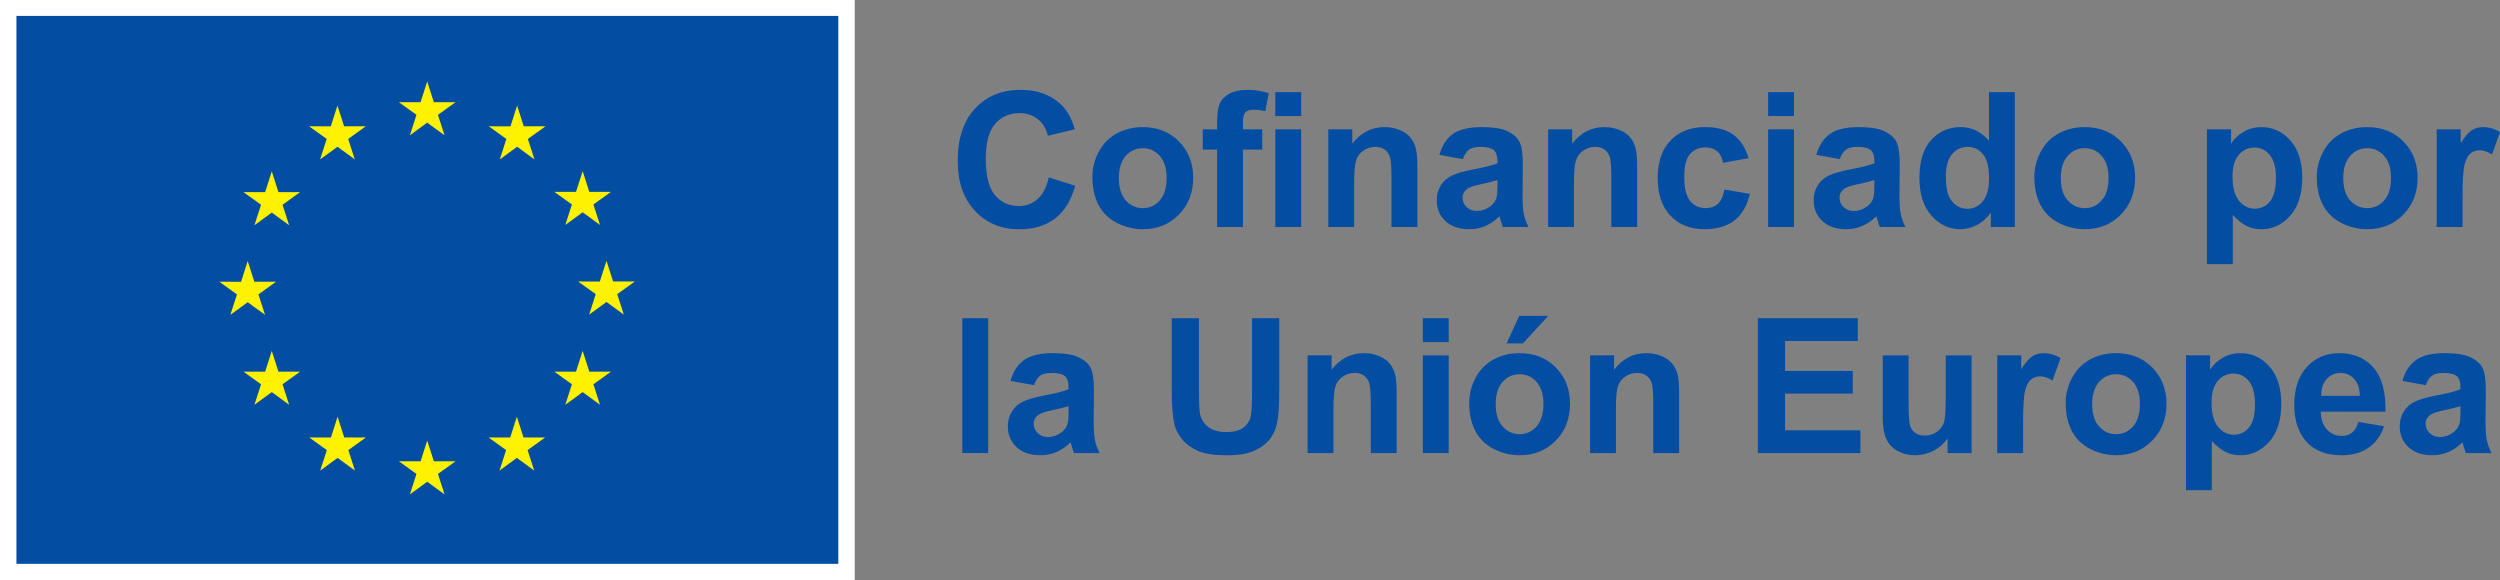
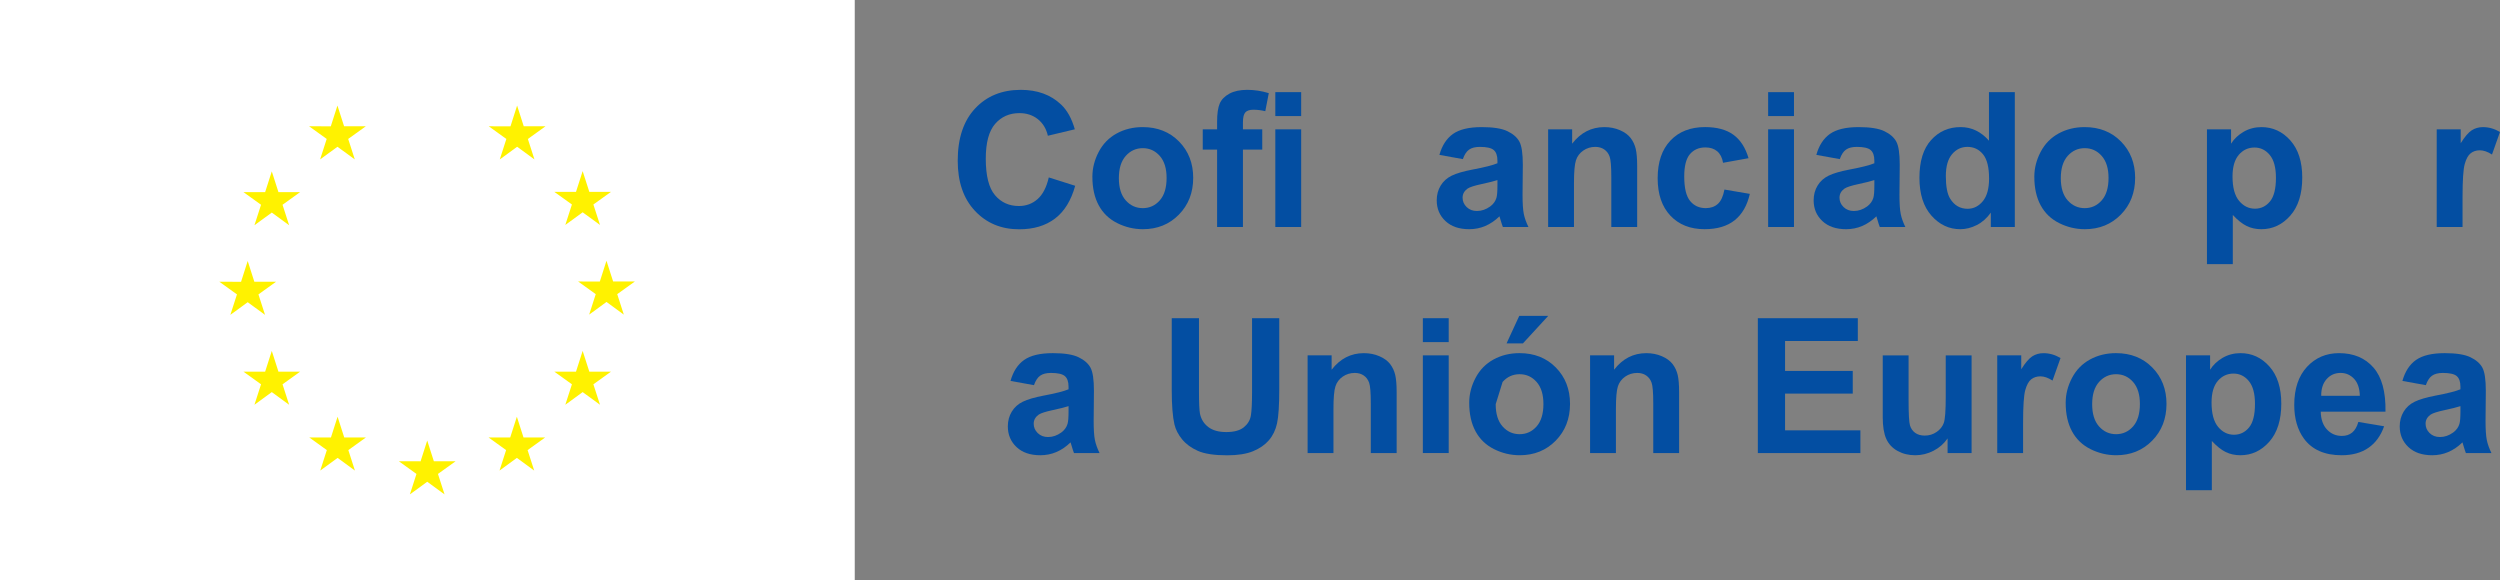
<svg xmlns="http://www.w3.org/2000/svg" id="Capa_2" width="258.433" height="60" viewBox="0 0 258.433 60">
  <rect x="0" y="0" width="258.433" height="60" fill="#808080" stroke="none" />
  <defs>
    <style>.cls-1{fill:#fff;}.cls-2{fill:#034ea2;}.cls-3{fill:#fff200;}</style>
  </defs>
  <g id="Layer_1">
    <rect class="cls-1" width="88.358" height="60" />
-     <rect class="cls-2" x="1.699" y="1.645" width="84.96" height="56.641" />
-     <polyline class="cls-3" points="42.369 13.987 44.161 12.678 45.954 13.987 45.272 11.871 47.093 10.562 44.848 10.562 44.161 8.421 43.475 10.565 41.231 10.562 43.051 11.871 42.369 13.987" />
    <polyline class="cls-3" points="33.091 16.479 34.884 15.171 36.676 16.479 35.994 14.363 37.814 13.055 35.57 13.055 34.883 10.911 34.196 13.057 31.953 13.055 33.772 14.363 33.091 16.479" />
    <polyline class="cls-3" points="28.096 17.715 27.409 19.861 25.165 19.859 26.985 21.167 26.303 23.283 28.096 21.974 29.888 23.283 29.206 21.167 31.026 19.859 28.783 19.859 28.096 17.715" />
    <polyline class="cls-3" points="25.606 31.24 27.397 32.548 26.716 30.433 28.536 29.124 26.292 29.124 25.606 26.981 24.919 29.129 22.674 29.124 24.495 30.433 23.813 32.548 25.606 31.24" />
    <polyline class="cls-3" points="28.783 38.418 28.096 36.274 27.409 38.42 25.165 38.418 26.985 39.726 26.303 41.842 28.096 40.532 29.888 41.842 29.206 39.726 31.026 38.418 28.783 38.418" />
    <polyline class="cls-3" points="35.584 45.219 34.897 43.078 34.211 45.222 31.967 45.219 33.786 46.528 33.105 48.643 34.898 47.335 36.689 48.643 36.009 46.528 37.828 45.219 35.584 45.219" />
    <polyline class="cls-3" points="44.85 47.684 44.163 45.54 43.477 47.686 41.233 47.684 43.052 48.992 42.371 51.108 44.164 49.8 45.955 51.108 45.273 48.992 47.094 47.684 44.85 47.684" />
    <polyline class="cls-3" points="54.115 45.219 53.43 43.078 52.742 45.222 50.5 45.219 52.318 46.528 51.637 48.643 53.43 47.335 55.222 48.643 54.539 46.528 56.36 45.219 54.115 45.219" />
    <polyline class="cls-3" points="60.919 38.418 60.231 36.274 59.543 38.42 57.301 38.418 59.122 39.726 58.438 41.842 60.231 40.532 62.024 41.842 61.34 39.726 63.161 38.418 60.919 38.418" />
    <polyline class="cls-3" points="65.626 29.099 63.381 29.099 62.693 26.955 62.007 29.101 59.763 29.099 61.584 30.407 60.903 32.523 62.693 31.212 64.486 32.523 63.805 30.407 65.626 29.099" />
    <polyline class="cls-3" points="58.438 23.254 60.231 21.946 62.024 23.254 61.34 21.139 63.161 19.833 60.919 19.833 60.231 17.689 59.543 19.835 57.301 19.833 59.121 21.139 58.438 23.254" />
    <polyline class="cls-3" points="53.455 10.914 52.77 13.06 50.525 13.055 52.344 14.366 51.663 16.481 53.458 15.171 55.248 16.481 54.567 14.366 56.388 13.055 54.141 13.055 53.455 10.914" />
    <path class="cls-2" d="M108.416,18.34l2.729.865c-.418,1.521-1.114,2.651-2.087,3.39-.973.739-2.207,1.108-3.703,1.108-1.851,0-3.372-.632-4.564-1.897-1.192-1.265-1.788-2.993-1.788-5.187,0-2.32.599-4.122,1.797-5.405,1.198-1.284,2.773-1.926,4.726-1.926,1.705,0,3.09.504,4.155,1.512.634.596,1.109,1.452,1.426,2.567l-2.786.666c-.165-.723-.508-1.293-1.032-1.711-.523-.418-1.159-.628-1.906-.628-1.033,0-1.871.371-2.515,1.113-.644.741-.965,1.943-.965,3.603,0,1.762.317,3.017.951,3.765.634.748,1.458,1.122,2.472,1.122.748,0,1.391-.238,1.93-.713.539-.475.926-1.223,1.16-2.244Z" />
    <path class="cls-2" d="M112.923,18.274c0-.887.219-1.746.656-2.577.437-.831,1.057-1.465,1.859-1.902.802-.438,1.697-.656,2.686-.656,1.528,0,2.78.496,3.756,1.488.976.992,1.464,2.246,1.464,3.76,0,1.528-.493,2.794-1.479,3.799s-2.226,1.507-3.722,1.507c-.926,0-1.808-.209-2.648-.628s-1.479-1.032-1.916-1.84c-.438-.808-.656-1.792-.656-2.952ZM115.661,18.416c0,1.002.238,1.769.713,2.301.476.532,1.062.799,1.759.799s1.282-.266,1.754-.799.708-1.306.708-2.32c0-.989-.236-1.749-.708-2.282s-1.057-.799-1.754-.799-1.283.266-1.759.799c-.475.532-.713,1.299-.713,2.301Z" />
    <path class="cls-2" d="M124.332,13.368h1.483v-.761c0-.849.09-1.483.271-1.902.181-.418.513-.759.998-1.022.485-.263,1.098-.395,1.84-.395.761,0,1.505.114,2.234.342l-.361,1.864c-.425-.101-.834-.152-1.227-.152-.387,0-.664.09-.832.271-.168.181-.252.527-.252,1.041v.713h1.997v2.101h-1.997v7.996h-2.672v-7.996h-1.483v-2.101ZM131.834,11.998v-2.472h2.672v2.472h-2.672ZM131.834,23.465v-10.097h2.672v10.097h-2.672Z" />
-     <path class="cls-2" d="M146.514,23.465h-2.672v-5.153c0-1.09-.057-1.795-.171-2.115s-.3-.569-.556-.747c-.257-.177-.566-.266-.927-.266-.463,0-.878.127-1.245.38-.368.254-.62.59-.756,1.008-.136.418-.204,1.192-.204,2.32v4.573h-2.672v-10.097h2.482v1.483c.881-1.141,1.99-1.711,3.328-1.711.589,0,1.128.106,1.616.319.488.212.857.483,1.108.813.25.33.425.704.523,1.122.098.418.147,1.017.147,1.797v6.275Z" />
    <path class="cls-2" d="M151.221,16.448l-2.424-.437c.272-.976.742-1.699,1.407-2.168.666-.469,1.654-.704,2.966-.704,1.192,0,2.079.141,2.662.423.583.282.994.64,1.231,1.075.238.434.356,1.231.356,2.391l-.028,3.119c0,.887.043,1.542.128,1.963.085.422.245.873.48,1.355h-2.643c-.07-.177-.155-.441-.257-.789-.044-.158-.076-.263-.095-.314-.456.444-.945.776-1.465.998-.52.222-1.074.333-1.664.333-1.04,0-1.859-.282-2.458-.846-.599-.564-.899-1.277-.899-2.139,0-.57.136-1.079.409-1.526.272-.447.654-.789,1.146-1.027.491-.238,1.199-.445,2.125-.623,1.249-.234,2.114-.453,2.596-.656v-.266c0-.514-.127-.88-.38-1.098-.253-.219-.732-.328-1.436-.328-.475,0-.846.094-1.113.281-.266.187-.482.515-.647.984ZM154.796,18.616c-.342.114-.884.25-1.626.409-.742.159-1.227.314-1.455.466-.348.247-.523.561-.523.941,0,.374.139.697.418.97.279.272.634.409,1.065.409.482,0,.941-.158,1.379-.475.323-.241.535-.536.637-.884.07-.228.104-.662.104-1.303v-.532Z" />
    <path class="cls-2" d="M169.238,23.465h-2.672v-5.153c0-1.09-.057-1.795-.171-2.115s-.3-.569-.556-.747c-.257-.177-.566-.266-.927-.266-.463,0-.878.127-1.245.38-.368.254-.62.59-.756,1.008-.136.418-.204,1.192-.204,2.32v4.573h-2.672v-10.097h2.482v1.483c.881-1.141,1.99-1.711,3.328-1.711.589,0,1.128.106,1.616.319.488.212.857.483,1.108.813.25.33.425.704.523,1.122.098.418.147,1.017.147,1.797v6.275Z" />
    <path class="cls-2" d="M180.752,16.353l-2.634.475c-.089-.526-.29-.922-.604-1.189-.314-.266-.721-.399-1.222-.399-.666,0-1.197.23-1.593.689s-.594,1.228-.594,2.306c0,1.198.201,2.044.604,2.538.402.494.943.742,1.621.742.507,0,.922-.144,1.246-.433.323-.288.551-.784.685-1.488l2.624.447c-.273,1.204-.796,2.114-1.569,2.729-.774.615-1.81.922-3.109.922-1.477,0-2.655-.466-3.532-1.398-.878-.931-1.317-2.221-1.317-3.87,0-1.667.441-2.965,1.322-3.894.881-.929,2.073-1.393,3.575-1.393,1.23,0,2.207.265,2.933.794s1.247,1.336,1.564,2.42Z" />
    <path class="cls-2" d="M182.778,11.998v-2.472h2.672v2.472h-2.672ZM182.778,23.465v-10.097h2.672v10.097h-2.672Z" />
    <path class="cls-2" d="M190.184,16.448l-2.424-.437c.272-.976.742-1.699,1.407-2.168.666-.469,1.654-.704,2.966-.704,1.192,0,2.079.141,2.662.423.583.282.994.64,1.231,1.075.238.434.356,1.231.356,2.391l-.028,3.119c0,.887.043,1.542.128,1.963.085.422.245.873.48,1.355h-2.643c-.07-.177-.155-.441-.257-.789-.044-.158-.076-.263-.095-.314-.456.444-.945.776-1.465.998-.52.222-1.074.333-1.664.333-1.04,0-1.859-.282-2.458-.846-.599-.564-.899-1.277-.899-2.139,0-.57.136-1.079.409-1.526.272-.447.654-.789,1.146-1.027.491-.238,1.199-.445,2.125-.623,1.249-.234,2.114-.453,2.596-.656v-.266c0-.514-.127-.88-.38-1.098-.253-.219-.732-.328-1.436-.328-.475,0-.846.094-1.113.281-.266.187-.482.515-.647.984ZM193.759,18.616c-.342.114-.884.25-1.626.409-.742.159-1.227.314-1.455.466-.348.247-.523.561-.523.941,0,.374.139.697.418.97.279.272.634.409,1.065.409.482,0,.941-.158,1.379-.475.323-.241.535-.536.637-.884.07-.228.104-.662.104-1.303v-.532Z" />
    <path class="cls-2" d="M208.278,23.465h-2.481v-1.483c-.412.577-.898,1.006-1.46,1.288-.561.282-1.127.423-1.697.423-1.16,0-2.153-.468-2.981-1.403-.827-.935-1.241-2.239-1.241-3.913,0-1.711.403-3.012,1.208-3.903.805-.891,1.822-1.336,3.052-1.336,1.128,0,2.104.469,2.928,1.407v-5.02h2.672v13.939ZM201.147,18.198c0,1.078.149,1.857.447,2.339.431.697,1.033,1.046,1.807,1.046.615,0,1.138-.262,1.569-.784.431-.523.647-1.304.647-2.344,0-1.16-.209-1.995-.627-2.505s-.954-.766-1.607-.766c-.634,0-1.165.252-1.593.756-.428.504-.642,1.257-.642,2.258Z" />
    <path class="cls-2" d="M210.294,18.274c0-.887.219-1.746.656-2.577.437-.831,1.057-1.465,1.859-1.902.802-.438,1.697-.656,2.686-.656,1.528,0,2.78.496,3.756,1.488.976.992,1.464,2.246,1.464,3.76,0,1.528-.493,2.794-1.479,3.799s-2.226,1.507-3.722,1.507c-.926,0-1.808-.209-2.648-.628s-1.479-1.032-1.916-1.84c-.438-.808-.656-1.792-.656-2.952ZM213.032,18.416c0,1.002.238,1.769.713,2.301.476.532,1.062.799,1.759.799s1.282-.266,1.754-.799.708-1.306.708-2.32c0-.989-.236-1.749-.708-2.282s-1.057-.799-1.754-.799-1.283.266-1.759.799c-.475.532-.713,1.299-.713,2.301Z" />
    <path class="cls-2" d="M228.14,13.368h2.491v1.483c.324-.507.761-.919,1.312-1.236.551-.317,1.163-.475,1.835-.475,1.173,0,2.168.46,2.986,1.379.818.919,1.227,2.199,1.227,3.841,0,1.686-.412,2.997-1.236,3.931-.824.935-1.822,1.403-2.995,1.403-.558,0-1.063-.111-1.517-.333-.453-.222-.93-.602-1.431-1.141v5.087h-2.672v-13.939ZM230.783,18.245c0,1.135.225,1.973.675,2.515.45.542.998.813,1.645.813.621,0,1.138-.249,1.55-.746.412-.497.618-1.314.618-2.448,0-1.058-.212-1.844-.637-2.358-.425-.513-.951-.77-1.578-.77-.653,0-1.195.252-1.626.756-.431.504-.647,1.25-.647,2.239Z" />
-     <path class="cls-2" d="M239.493,18.274c0-.887.219-1.746.656-2.577.437-.831,1.057-1.465,1.859-1.902.802-.438,1.697-.656,2.686-.656,1.528,0,2.78.496,3.756,1.488.976.992,1.464,2.246,1.464,3.76,0,1.528-.493,2.794-1.479,3.799s-2.226,1.507-3.722,1.507c-.926,0-1.808-.209-2.648-.628s-1.479-1.032-1.916-1.84c-.438-.808-.656-1.792-.656-2.952ZM242.231,18.416c0,1.002.238,1.769.713,2.301.476.532,1.062.799,1.759.799s1.282-.266,1.754-.799.708-1.306.708-2.32c0-.989-.236-1.749-.708-2.282s-1.057-.799-1.754-.799-1.283.266-1.759.799c-.475.532-.713,1.299-.713,2.301Z" />
    <path class="cls-2" d="M254.563,23.465h-2.672v-10.097h2.481v1.436c.424-.678.807-1.125,1.146-1.34.339-.215.724-.323,1.155-.323.609,0,1.195.168,1.759.504l-.827,2.329c-.45-.291-.869-.437-1.255-.437-.374,0-.691.103-.951.309-.26.206-.464.579-.613,1.117-.149.539-.224,1.667-.224,3.385v3.119Z" />
-     <path class="cls-2" d="M99.478,46.832v-13.939h2.672v13.939h-2.672Z" />
    <path class="cls-2" d="M106.885,39.815l-2.424-.437c.272-.976.742-1.699,1.407-2.168.666-.469,1.654-.704,2.966-.704,1.192,0,2.079.141,2.662.423.583.282.994.64,1.231,1.075.238.434.356,1.231.356,2.391l-.028,3.119c0,.887.043,1.542.128,1.963.085.422.245.873.48,1.355h-2.643c-.07-.177-.155-.441-.257-.789-.044-.158-.076-.263-.095-.314-.456.444-.945.776-1.465.998-.52.222-1.074.333-1.664.333-1.04,0-1.859-.282-2.458-.846-.599-.564-.899-1.277-.899-2.139,0-.57.136-1.079.409-1.526.272-.447.654-.789,1.146-1.027.491-.238,1.199-.445,2.125-.623,1.249-.234,2.114-.453,2.596-.656v-.266c0-.514-.127-.88-.38-1.098-.253-.219-.732-.328-1.436-.328-.475,0-.846.094-1.113.281-.266.187-.482.515-.647.984ZM110.46,41.983c-.342.114-.884.25-1.626.409-.742.159-1.227.314-1.455.466-.348.247-.523.561-.523.941,0,.374.139.697.418.97.279.272.634.409,1.065.409.482,0,.941-.158,1.379-.475.323-.241.535-.536.637-.884.07-.228.104-.662.104-1.303v-.532Z" />
    <path class="cls-2" d="M121.128,32.893h2.814v7.549c0,1.198.035,1.974.104,2.329.12.57.407,1.029.86,1.374s1.073.518,1.859.518c.799,0,1.401-.163,1.807-.49.405-.326.65-.727.732-1.203.082-.475.123-1.265.123-2.368v-7.711h2.814v7.321c0,1.673-.076,2.856-.228,3.546-.152.691-.433,1.274-.841,1.749-.409.476-.955.854-1.64,1.136s-1.579.423-2.682.423c-1.331,0-2.34-.154-3.028-.461-.688-.307-1.231-.707-1.63-1.198-.4-.491-.663-1.006-.789-1.545-.184-.799-.276-1.978-.276-3.537v-7.435Z" />
    <path class="cls-2" d="M144.375,46.832h-2.672v-5.153c0-1.09-.057-1.795-.171-2.115-.114-.32-.3-.569-.556-.747-.257-.177-.566-.266-.927-.266-.463,0-.878.127-1.245.38-.368.254-.62.59-.756,1.008-.136.418-.204,1.192-.204,2.32v4.573h-2.672v-10.097h2.482v1.483c.881-1.141,1.99-1.711,3.328-1.711.589,0,1.128.106,1.616.319.488.212.857.483,1.108.813.25.33.425.704.523,1.122.098.418.147,1.017.147,1.797v6.275Z" />
    <path class="cls-2" d="M147.085,35.365v-2.472h2.672v2.472h-2.672ZM147.085,46.832v-10.097h2.672v10.097h-2.672Z" />
-     <path class="cls-2" d="M151.877,41.64c0-.887.219-1.746.656-2.577.437-.831,1.057-1.465,1.859-1.902.802-.438,1.697-.656,2.686-.656,1.528,0,2.78.496,3.756,1.488.976.992,1.464,2.246,1.464,3.76,0,1.528-.493,2.794-1.479,3.799s-2.226,1.507-3.722,1.507c-.926,0-1.808-.209-2.648-.628s-1.479-1.032-1.916-1.84c-.438-.808-.656-1.792-.656-2.952ZM154.615,41.783c0,1.002.238,1.769.713,2.301.476.532,1.062.799,1.759.799s1.282-.266,1.754-.799.708-1.306.708-2.32c0-.989-.236-1.749-.708-2.282s-1.057-.799-1.754-.799-1.283.266-1.759.799c-.475.532-.713,1.299-.713,2.301ZM155.737,35.498l1.312-2.843h2.995l-2.615,2.843h-1.692Z" />
+     <path class="cls-2" d="M151.877,41.64c0-.887.219-1.746.656-2.577.437-.831,1.057-1.465,1.859-1.902.802-.438,1.697-.656,2.686-.656,1.528,0,2.78.496,3.756,1.488.976.992,1.464,2.246,1.464,3.76,0,1.528-.493,2.794-1.479,3.799s-2.226,1.507-3.722,1.507c-.926,0-1.808-.209-2.648-.628s-1.479-1.032-1.916-1.84c-.438-.808-.656-1.792-.656-2.952ZM154.615,41.783c0,1.002.238,1.769.713,2.301.476.532,1.062.799,1.759.799s1.282-.266,1.754-.799.708-1.306.708-2.32c0-.989-.236-1.749-.708-2.282s-1.057-.799-1.754-.799-1.283.266-1.759.799ZM155.737,35.498l1.312-2.843h2.995l-2.615,2.843h-1.692Z" />
    <path class="cls-2" d="M173.574,46.832h-2.672v-5.153c0-1.09-.057-1.795-.171-2.115s-.3-.569-.556-.747c-.257-.177-.566-.266-.927-.266-.463,0-.878.127-1.245.38-.368.254-.62.59-.756,1.008-.136.418-.204,1.192-.204,2.32v4.573h-2.672v-10.097h2.482v1.483c.881-1.141,1.99-1.711,3.328-1.711.589,0,1.128.106,1.616.319.488.212.857.483,1.108.813.25.33.425.704.523,1.122.098.418.147,1.017.147,1.797v6.275Z" />
    <path class="cls-2" d="M181.713,46.832v-13.939h10.335v2.358h-7.521v3.09h6.998v2.348h-6.998v3.794h7.787v2.349h-10.602Z" />
    <path class="cls-2" d="M201.328,46.832v-1.512c-.368.539-.851.964-1.45,1.274-.599.31-1.231.466-1.897.466-.678,0-1.287-.149-1.826-.447-.539-.298-.929-.716-1.169-1.255-.241-.539-.362-1.283-.362-2.234v-6.389h2.672v4.64c0,1.42.049,2.29.147,2.61.098.32.277.574.537.761.26.187.589.281.989.281.456,0,.865-.125,1.227-.376.361-.25.609-.561.741-.932.133-.371.2-1.279.2-2.724v-4.26h2.672v10.097h-2.482Z" />
    <path class="cls-2" d="M209.134,46.832h-2.672v-10.097h2.481v1.436c.424-.678.807-1.125,1.146-1.34.339-.215.724-.323,1.155-.323.609,0,1.195.168,1.759.504l-.827,2.329c-.45-.291-.869-.437-1.255-.437-.374,0-.691.103-.951.309-.26.206-.464.579-.613,1.117-.149.539-.224,1.667-.224,3.385v3.119Z" />
    <path class="cls-2" d="M213.536,41.64c0-.887.219-1.746.656-2.577.437-.831,1.057-1.465,1.859-1.902.802-.438,1.697-.656,2.686-.656,1.528,0,2.78.496,3.756,1.488.976.992,1.464,2.246,1.464,3.76,0,1.528-.493,2.794-1.479,3.799s-2.226,1.507-3.722,1.507c-.926,0-1.808-.209-2.648-.628s-1.479-1.032-1.916-1.84c-.438-.808-.656-1.792-.656-2.952ZM216.274,41.783c0,1.002.238,1.769.713,2.301.476.532,1.062.799,1.759.799s1.282-.266,1.754-.799.708-1.306.708-2.32c0-.989-.236-1.749-.708-2.282s-1.057-.799-1.754-.799-1.283.266-1.759.799c-.475.532-.713,1.299-.713,2.301Z" />
    <path class="cls-2" d="M225.973,36.734h2.491v1.483c.324-.507.761-.919,1.312-1.236.551-.317,1.163-.475,1.835-.475,1.173,0,2.168.46,2.986,1.379.818.919,1.227,2.199,1.227,3.841,0,1.686-.412,2.997-1.236,3.931-.824.935-1.822,1.403-2.995,1.403-.558,0-1.063-.111-1.517-.333-.453-.222-.93-.602-1.431-1.141v5.087h-2.672v-13.939ZM228.616,41.612c0,1.135.225,1.973.675,2.515.45.542.998.813,1.645.813.621,0,1.138-.249,1.55-.746.412-.497.618-1.314.618-2.448,0-1.058-.212-1.844-.637-2.358-.425-.513-.951-.77-1.578-.77-.653,0-1.195.252-1.626.756-.431.504-.647,1.25-.647,2.239Z" />
    <path class="cls-2" d="M243.791,43.618l2.662.447c-.342.976-.883,1.72-1.621,2.23-.739.51-1.663.765-2.772.765-1.756,0-3.055-.574-3.898-1.721-.666-.919-.998-2.079-.998-3.48,0-1.673.438-2.984,1.312-3.931s1.981-1.422,3.318-1.422c1.502,0,2.687.496,3.556,1.488.868.992,1.283,2.512,1.245,4.559h-6.694c.019.793.235,1.409.647,1.849.412.441.926.661,1.541.661.418,0,.77-.114,1.055-.342s.501-.596.647-1.103ZM243.943,40.918c-.019-.773-.219-1.361-.599-1.764-.38-.402-.843-.604-1.388-.604-.583,0-1.065.213-1.445.637-.38.425-.567,1.002-.561,1.73h3.993Z" />
    <path class="cls-2" d="M250.769,39.815l-2.424-.437c.272-.976.742-1.699,1.407-2.168.666-.469,1.654-.704,2.966-.704,1.192,0,2.079.141,2.662.423.583.282.994.64,1.231,1.075.238.434.356,1.231.356,2.391l-.028,3.119c0,.887.043,1.542.128,1.963.085.422.245.873.48,1.355h-2.643c-.07-.177-.155-.441-.257-.789-.044-.158-.076-.263-.095-.314-.456.444-.945.776-1.465.998-.52.222-1.074.333-1.664.333-1.04,0-1.859-.282-2.458-.846-.599-.564-.899-1.277-.899-2.139,0-.57.136-1.079.409-1.526.272-.447.654-.789,1.146-1.027.491-.238,1.199-.445,2.125-.623,1.249-.234,2.114-.453,2.596-.656v-.266c0-.514-.127-.88-.38-1.098-.253-.219-.732-.328-1.436-.328-.475,0-.846.094-1.113.281-.266.187-.482.515-.647.984ZM254.344,41.983c-.342.114-.884.25-1.626.409-.742.159-1.227.314-1.455.466-.348.247-.523.561-.523.941,0,.374.139.697.418.97.279.272.634.409,1.065.409.482,0,.941-.158,1.379-.475.323-.241.535-.536.637-.884.07-.228.104-.662.104-1.303v-.532Z" />
  </g>
</svg>